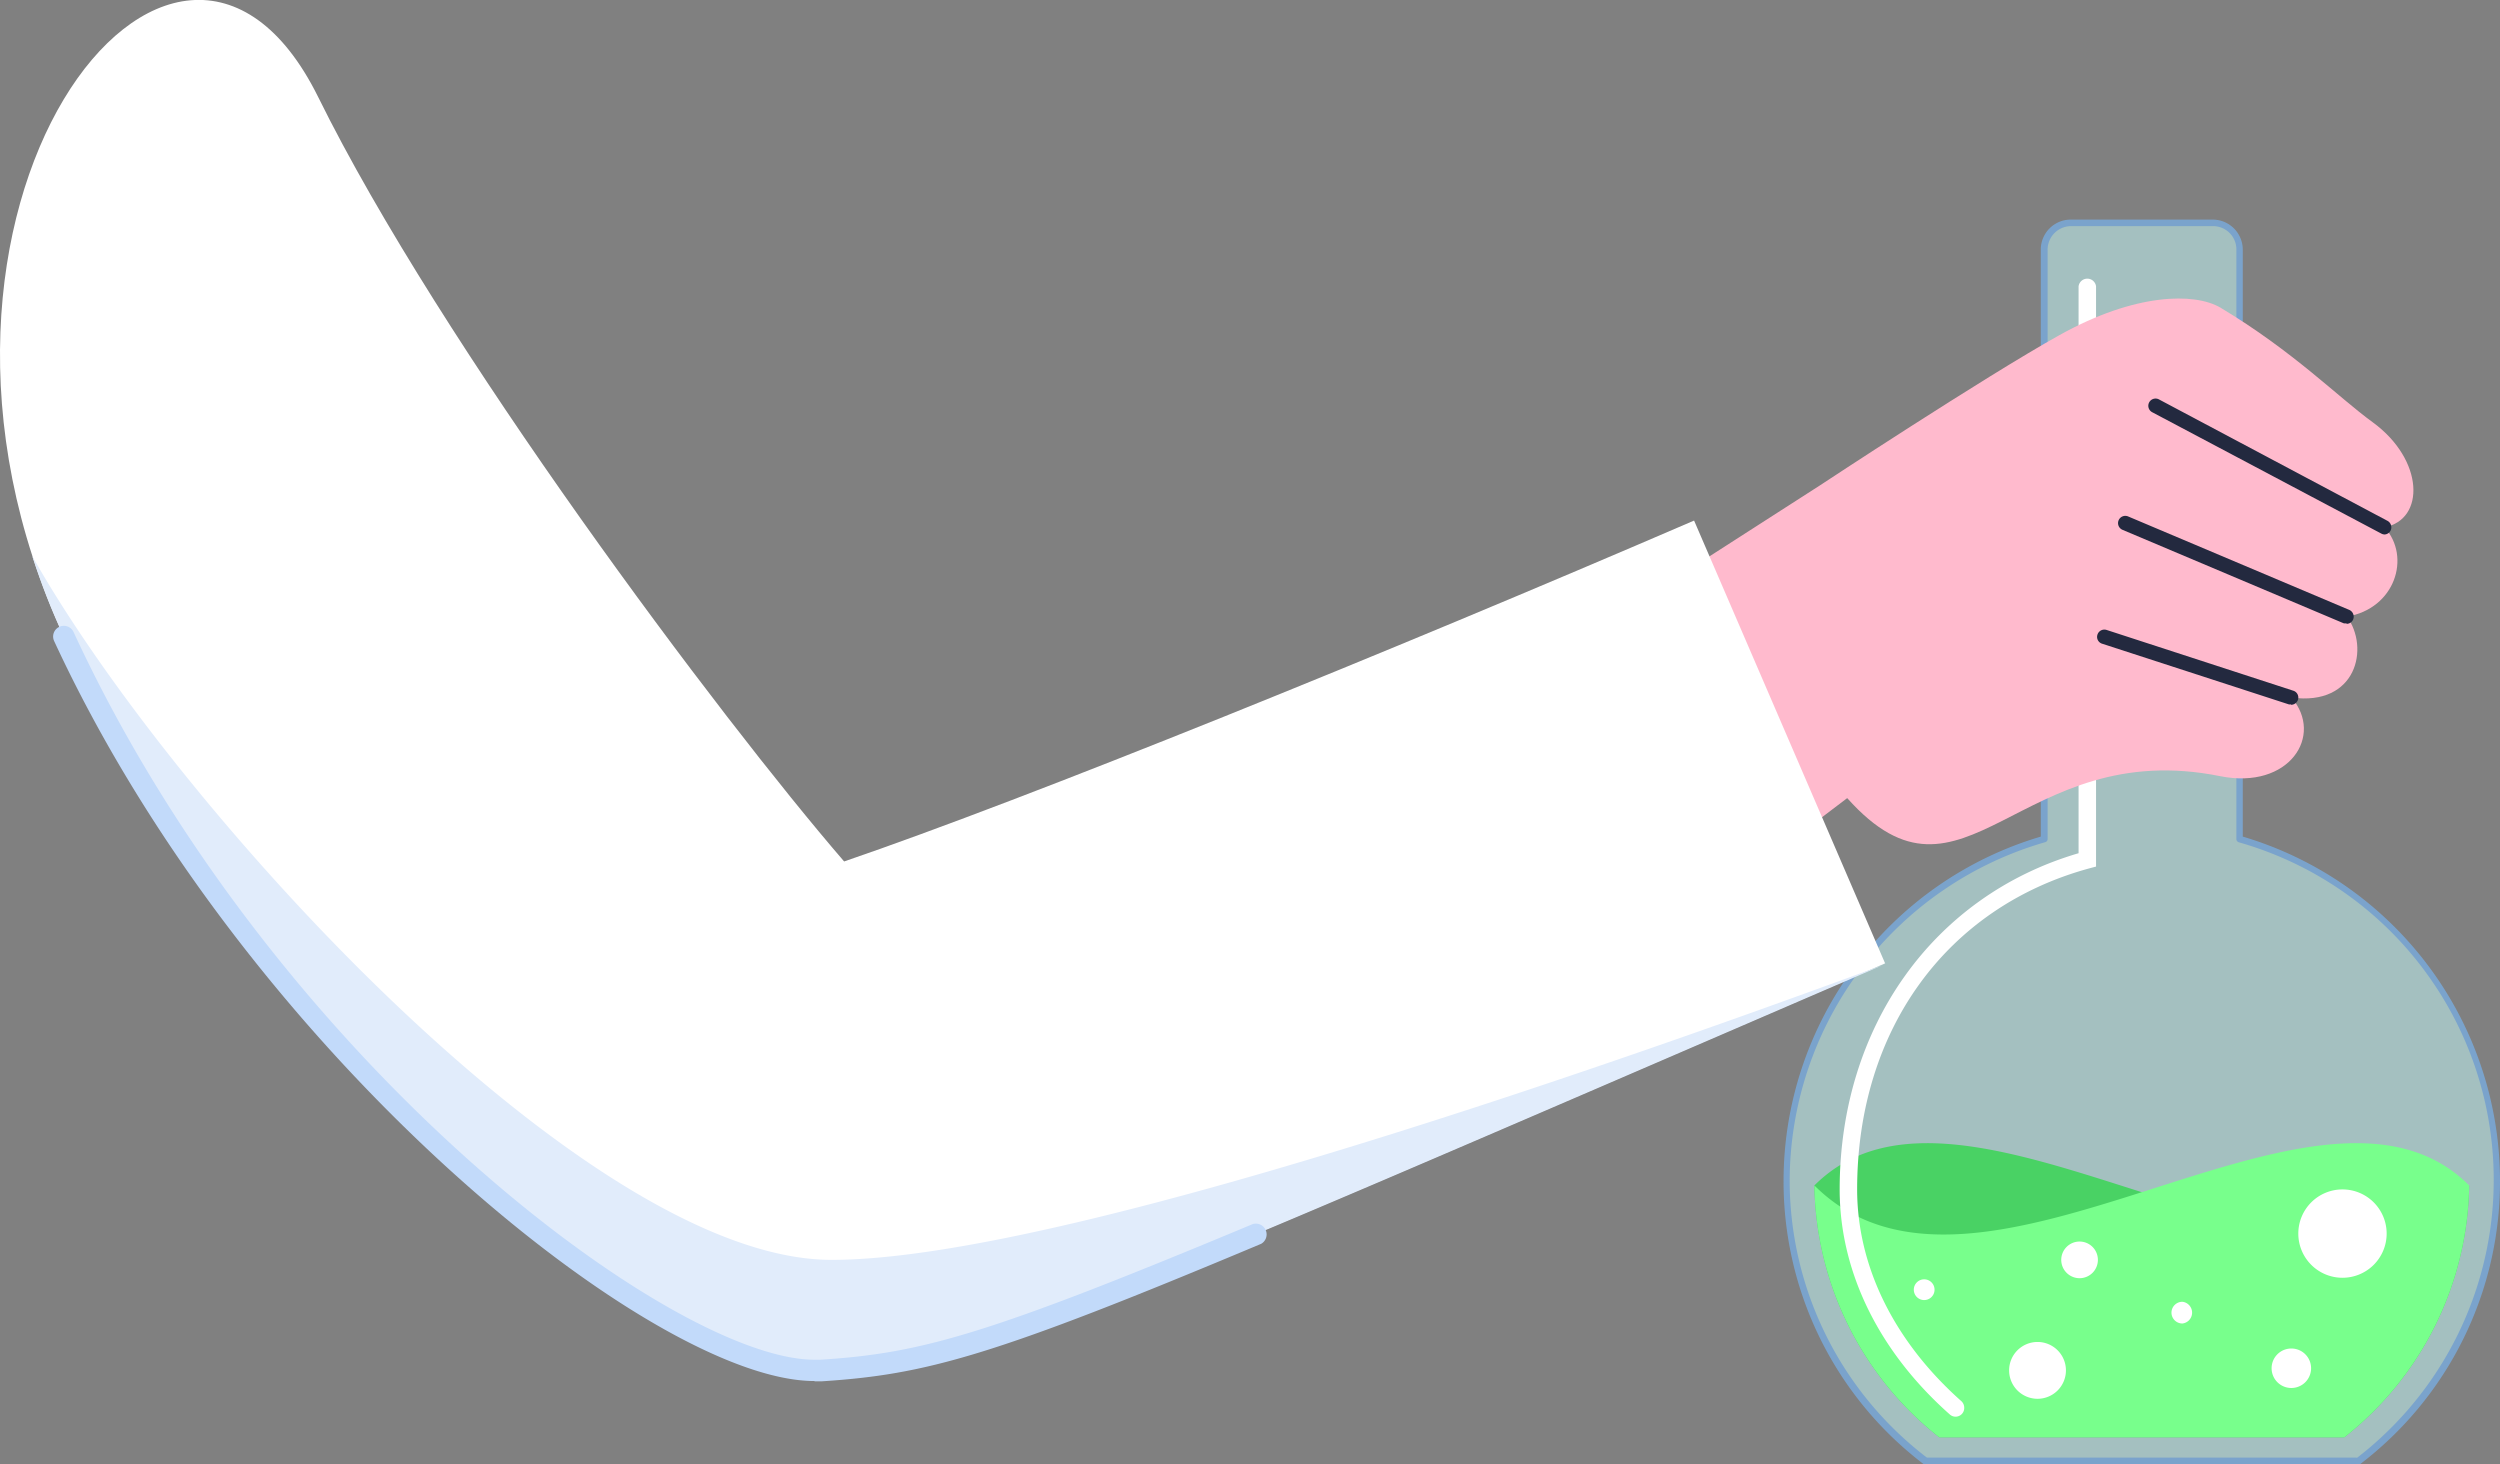
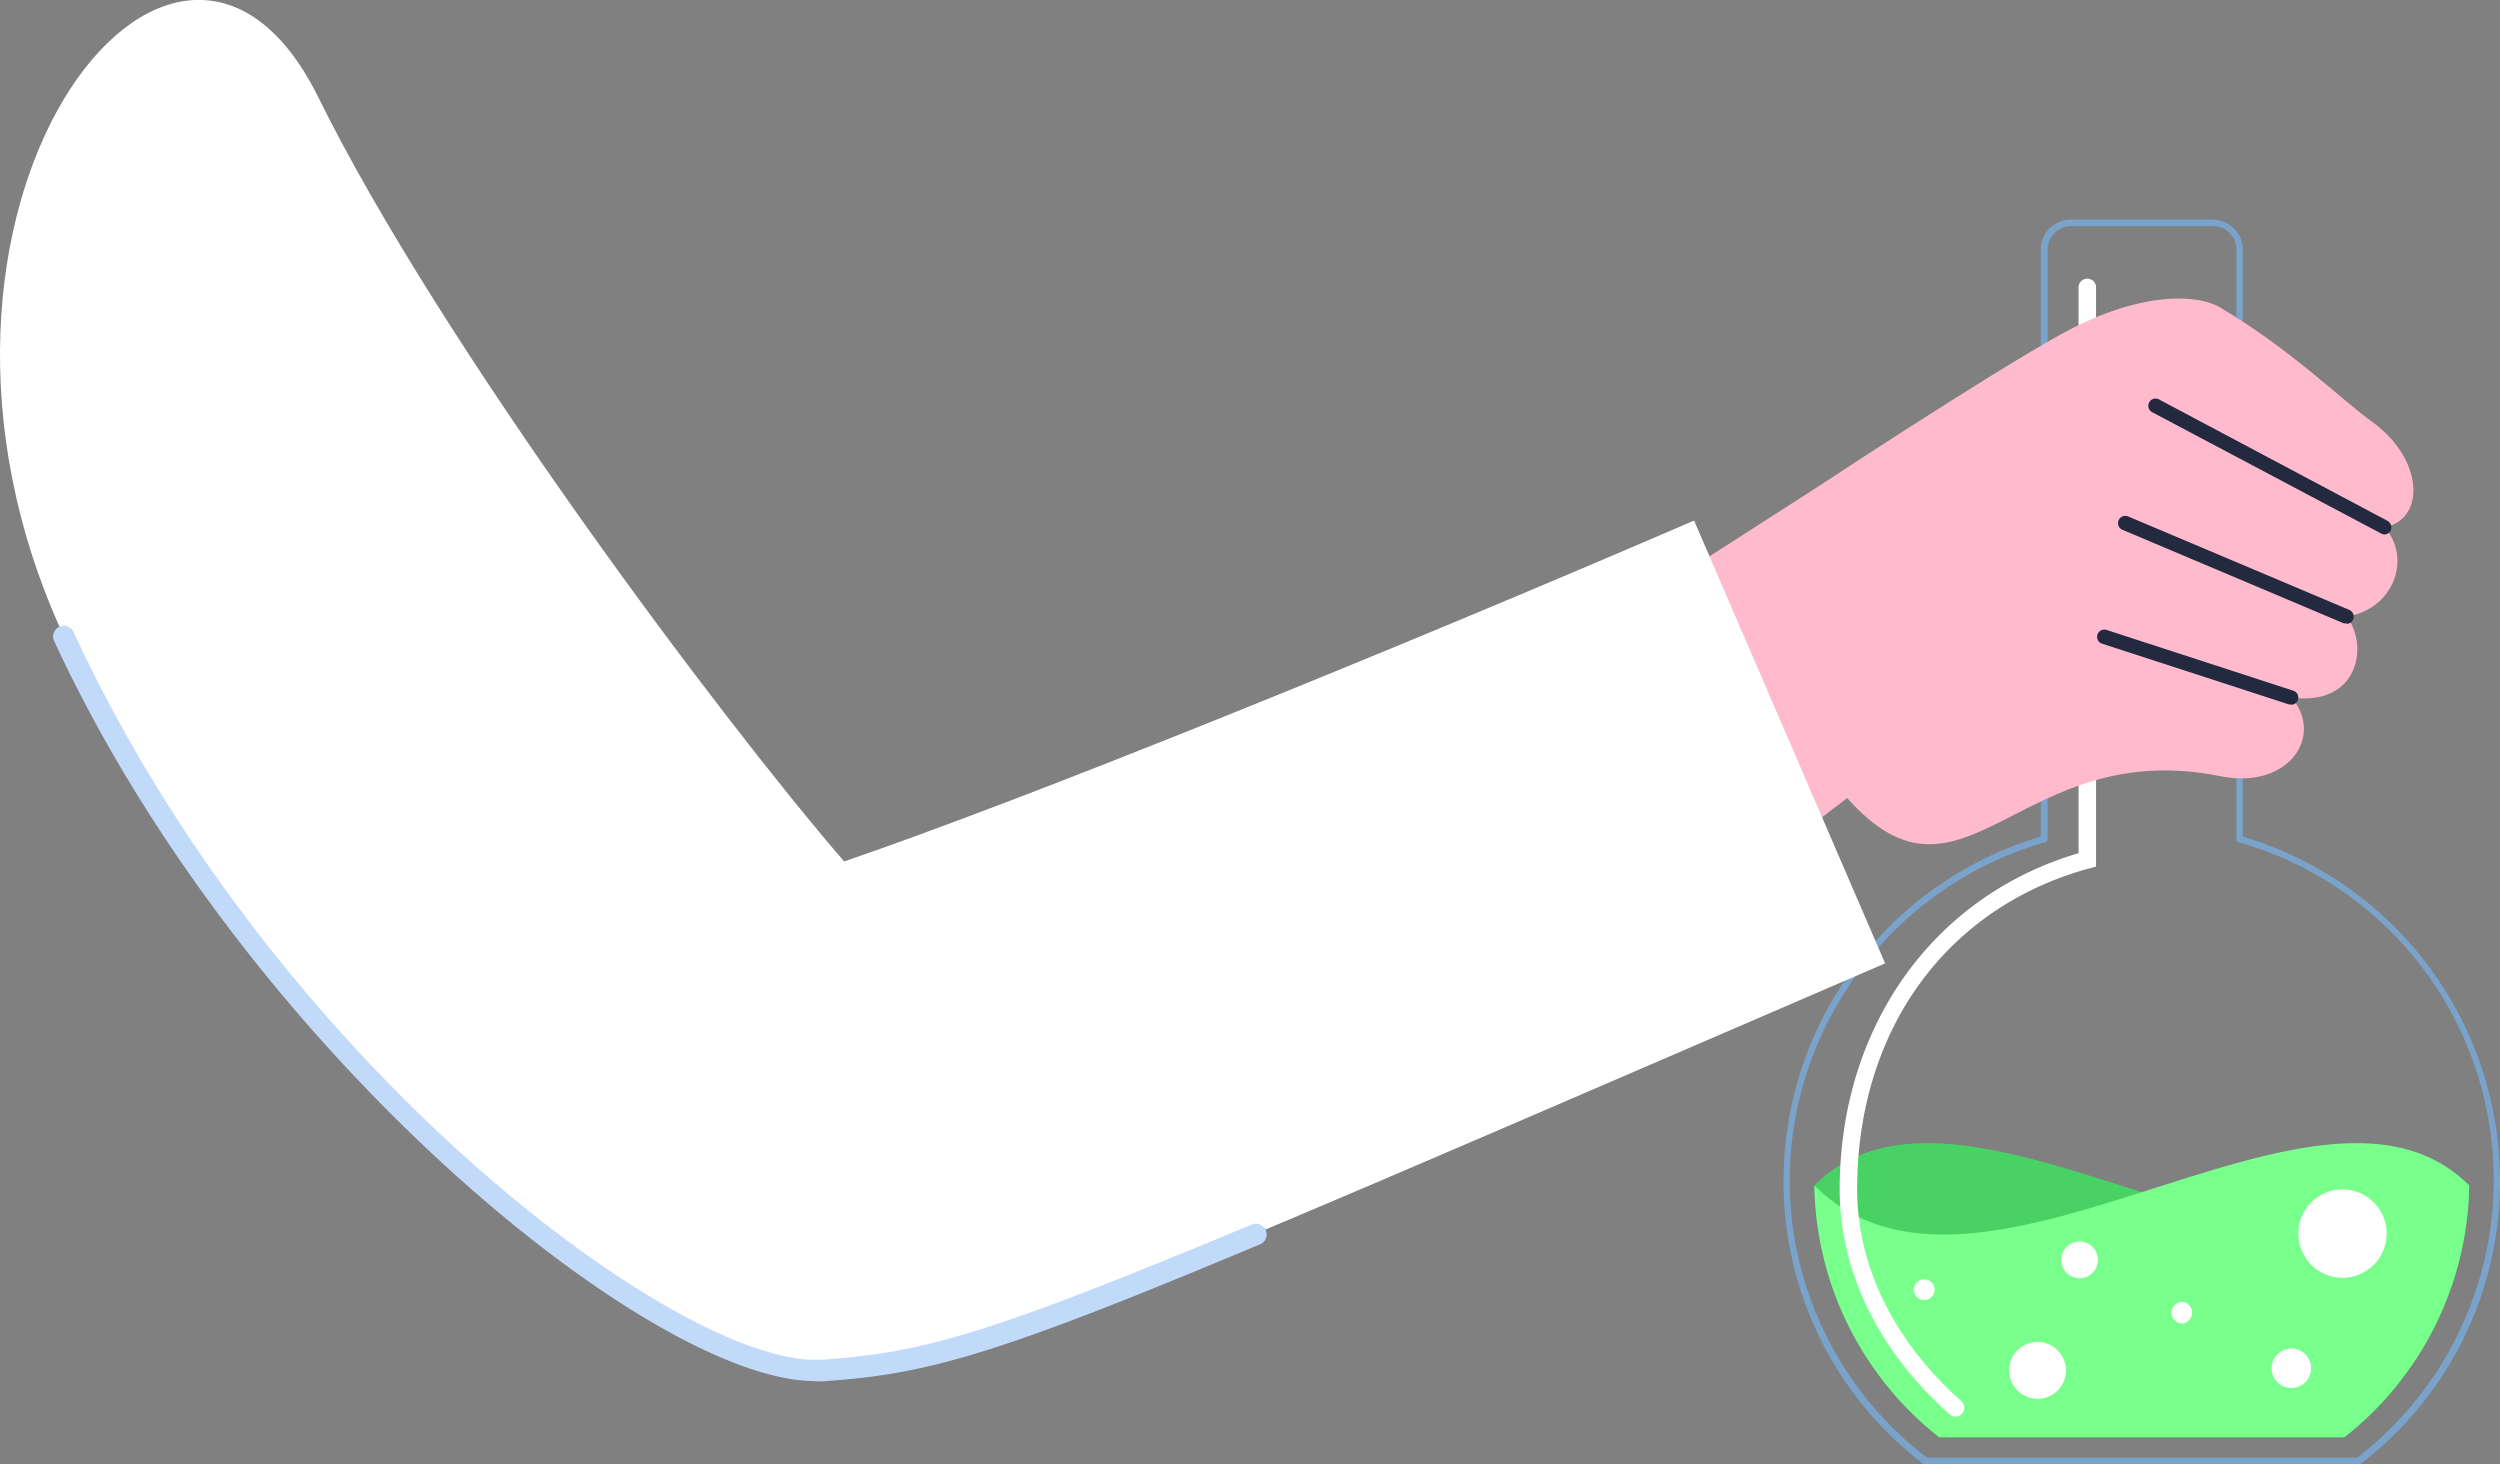
<svg xmlns="http://www.w3.org/2000/svg" viewBox="0 0 176.01 103.1">
  <rect x="0" y="0" width="176.01" height="103.1" fill="#808080" stroke="none" />
  <defs>
    <style>
      .cls-1 {
        fill: none;
      }

      .cls-2 {
        opacity: 0.5;
      }

      .cls-3 {
        clip-path: url(#clip-path);
      }

      .cls-4 {
        fill: #c8ffff;
      }

      .cls-5 {
        fill: #49d264;
      }

      .cls-6 {
        fill: #78ff8c;
      }

      .cls-7 {
        fill: #fff;
      }

      .cls-8 {
        fill: #7aa3cc;
      }

      .cls-9 {
        fill: #ffbacd;
      }

      .cls-10 {
        fill: #23293f;
      }

      .cls-11 {
        fill: #e1ecfb;
      }

      .cls-12 {
        fill: #c2dafa;
      }
    </style>
    <clipPath id="clip-path">
-       <rect class="cls-1" x="125.81" y="15.69" width="49.97" height="87.18" />
-     </clipPath>
+       </clipPath>
  </defs>
  <g id="Layer_2" data-name="Layer 2">
    <g id="Layer_1-2" data-name="Layer 1">
      <g id="Group_33284" data-name="Group 33284" class="cls-2">
        <g id="Group_33283" data-name="Group 33283">
          <g class="cls-3">
            <g id="Group_33282" data-name="Group 33282">
              <path id="Path_44480" data-name="Path 44480" class="cls-4" d="M143.92,59.07V17.56a1.88,1.88,0,0,1,1.88-1.87h10a1.87,1.87,0,0,1,1.87,1.87h0V59.07a24.94,24.94,0,0,1,8.34,43.8H135.58a25,25,0,0,1,8.34-43.8" />
            </g>
          </g>
        </g>
      </g>
      <path id="Path_44481" data-name="Path 44481" class="cls-5" d="M127.74,83.46a23,23,0,0,0,8.79,17.73h28.52a23,23,0,0,0,8.79-17.73c-11.61,11.61-35.45-10.65-46.1,0" />
      <path id="Path_44482" data-name="Path 44482" class="cls-6" d="M173.84,83.46a23,23,0,0,1-8.79,17.73H136.53a23,23,0,0,1-8.79-17.73c11.62,11.61,35.45-10.65,46.1,0" />
      <path id="Path_44483" data-name="Path 44483" class="cls-7" d="M161.81,86.85a3.11,3.11,0,1,0,3.11-3.11h0a3.11,3.11,0,0,0-3.11,3.11" />
      <path id="Path_44484" data-name="Path 44484" class="cls-7" d="M159.93,96.33a1.39,1.39,0,1,0,1.39-1.39,1.39,1.39,0,0,0-1.39,1.39" />
      <path id="Path_44485" data-name="Path 44485" class="cls-7" d="M145.12,88.7a1.29,1.29,0,1,0,1.29-1.29h0a1.29,1.29,0,0,0-1.29,1.29" />
      <path id="Path_44486" data-name="Path 44486" class="cls-7" d="M141.45,96.48a2,2,0,1,0,2-2h0a2,2,0,0,0-2,2" />
      <path id="Path_44487" data-name="Path 44487" class="cls-7" d="M134.74,90.79a.73.73,0,1,0,.73-.72h0a.73.73,0,0,0-.73.72h0" />
      <path id="Path_44488" data-name="Path 44488" class="cls-7" d="M152.88,92.42a.77.77,0,0,0,.77.76.77.77,0,0,0,0-1.53.77.77,0,0,0-.77.77h0" />
      <path id="Path_44489" data-name="Path 44489" class="cls-8" d="M135.58,103.1H166a.23.23,0,0,0,.14,0,25,25,0,0,0,9.87-20A25.31,25.31,0,0,0,157.9,58.9V17.57a2.12,2.12,0,0,0-2.11-2.11h-10a2.11,2.11,0,0,0-2.11,2.11V58.9a25.3,25.3,0,0,0-18.11,24.18,25,25,0,0,0,9.86,20,.23.23,0,0,0,.14,0m30.34-.46H135.66A24.57,24.57,0,0,1,126,83.08a24.87,24.87,0,0,1,18-23.79.22.22,0,0,0,.16-.22V17.57a1.66,1.66,0,0,1,1.65-1.65h10a1.64,1.64,0,0,1,1.64,1.65v41.5a.24.24,0,0,0,.17.23,24.71,24.71,0,0,1,8.32,43.34" />
      <path id="Path_44490" data-name="Path 44490" class="cls-7" d="M137.68,99.74a.61.61,0,0,0,.61-.62.63.63,0,0,0-.2-.47c-4.73-4.2-7.34-9.49-7.34-14.91,0-11.2,6.27-19.86,16.37-22.61l.45-.12V20.16a.62.62,0,0,0-1.23,0V60.07c-10.24,3-16.82,12.23-16.82,23.67,0,5.78,2.75,11.41,7.75,15.84a.6.6,0,0,0,.41.16" />
      <path id="Path_44491" data-name="Path 44491" class="cls-9" d="M114.39,43l13.73-8.82S139.67,26.56,145,23.59s9.51-3,11.33-1.93c5.18,3.11,8.28,6.3,10.72,8.07,3.63,2.65,3.7,6.85.83,7.39,1.9,2.1.73,5.74-2.65,6.29,1.61,2.19.7,6.33-3.9,5.7,2.31,2.69-.17,6.5-5,5.54-14.2-2.88-18.05,10.76-26.28,1.54l-6.16,4.68Z" />
      <path id="Path_44492" data-name="Path 44492" class="cls-10" d="M167.85,37.63a.5.5,0,0,0,.51-.5.52.52,0,0,0-.27-.46L152,28.12a.51.51,0,0,0-.48.9l16.14,8.55a.53.53,0,0,0,.24.06" />
      <path id="Path_44493" data-name="Path 44493" class="cls-10" d="M165.2,43.92a.5.5,0,0,0,.51-.5.52.52,0,0,0-.31-.48l-15.57-6.58a.51.51,0,1,0-.4.94h0L165,43.88a.45.45,0,0,0,.2,0" />
      <path id="Path_44494" data-name="Path 44494" class="cls-10" d="M161.3,49.62a.51.51,0,0,0,.51-.51.5.5,0,0,0-.35-.48l-13.15-4.28a.51.51,0,0,0-.64.33.5.5,0,0,0,.33.64l13.14,4.27a.45.45,0,0,0,.16,0" />
      <path id="Path_44495" data-name="Path 44495" class="cls-7" d="M132.73,67.85l-13.46-31.2c-21.49,9.27-46.92,19.58-59.84,24C50.69,50.52,31,24.27,22.39,6.81c-10-20.17-31.78,8-17.89,38s43,52.32,53.32,51.64c10.8-.71,15.27-2.9,74.91-28.63" />
-       <path id="Path_44496" data-name="Path 44496" class="cls-11" d="M58.55,88.7c17.4,0,62.24-16.44,74-20.75C73.09,93.59,68.61,95.78,57.82,96.48,47.45,97.16,18.39,74.85,4.5,44.84a48.62,48.62,0,0,1-2.23-5.69C11.94,56.36,41.14,88.7,58.55,88.7" />
      <path id="Path_44497" data-name="Path 44497" class="cls-12" d="M57.35,97.25l.52,0c7.31-.48,12-1.73,30.92-9.68a.76.76,0,0,0-.59-1.39C69.47,94,64.88,95.27,57.77,95.73l-.43,0c-10,0-38.18-21-52.16-51.23a.75.75,0,0,0-1.37.63c13.35,28.84,42,52.1,53.53,52.1" />
    </g>
  </g>
</svg>